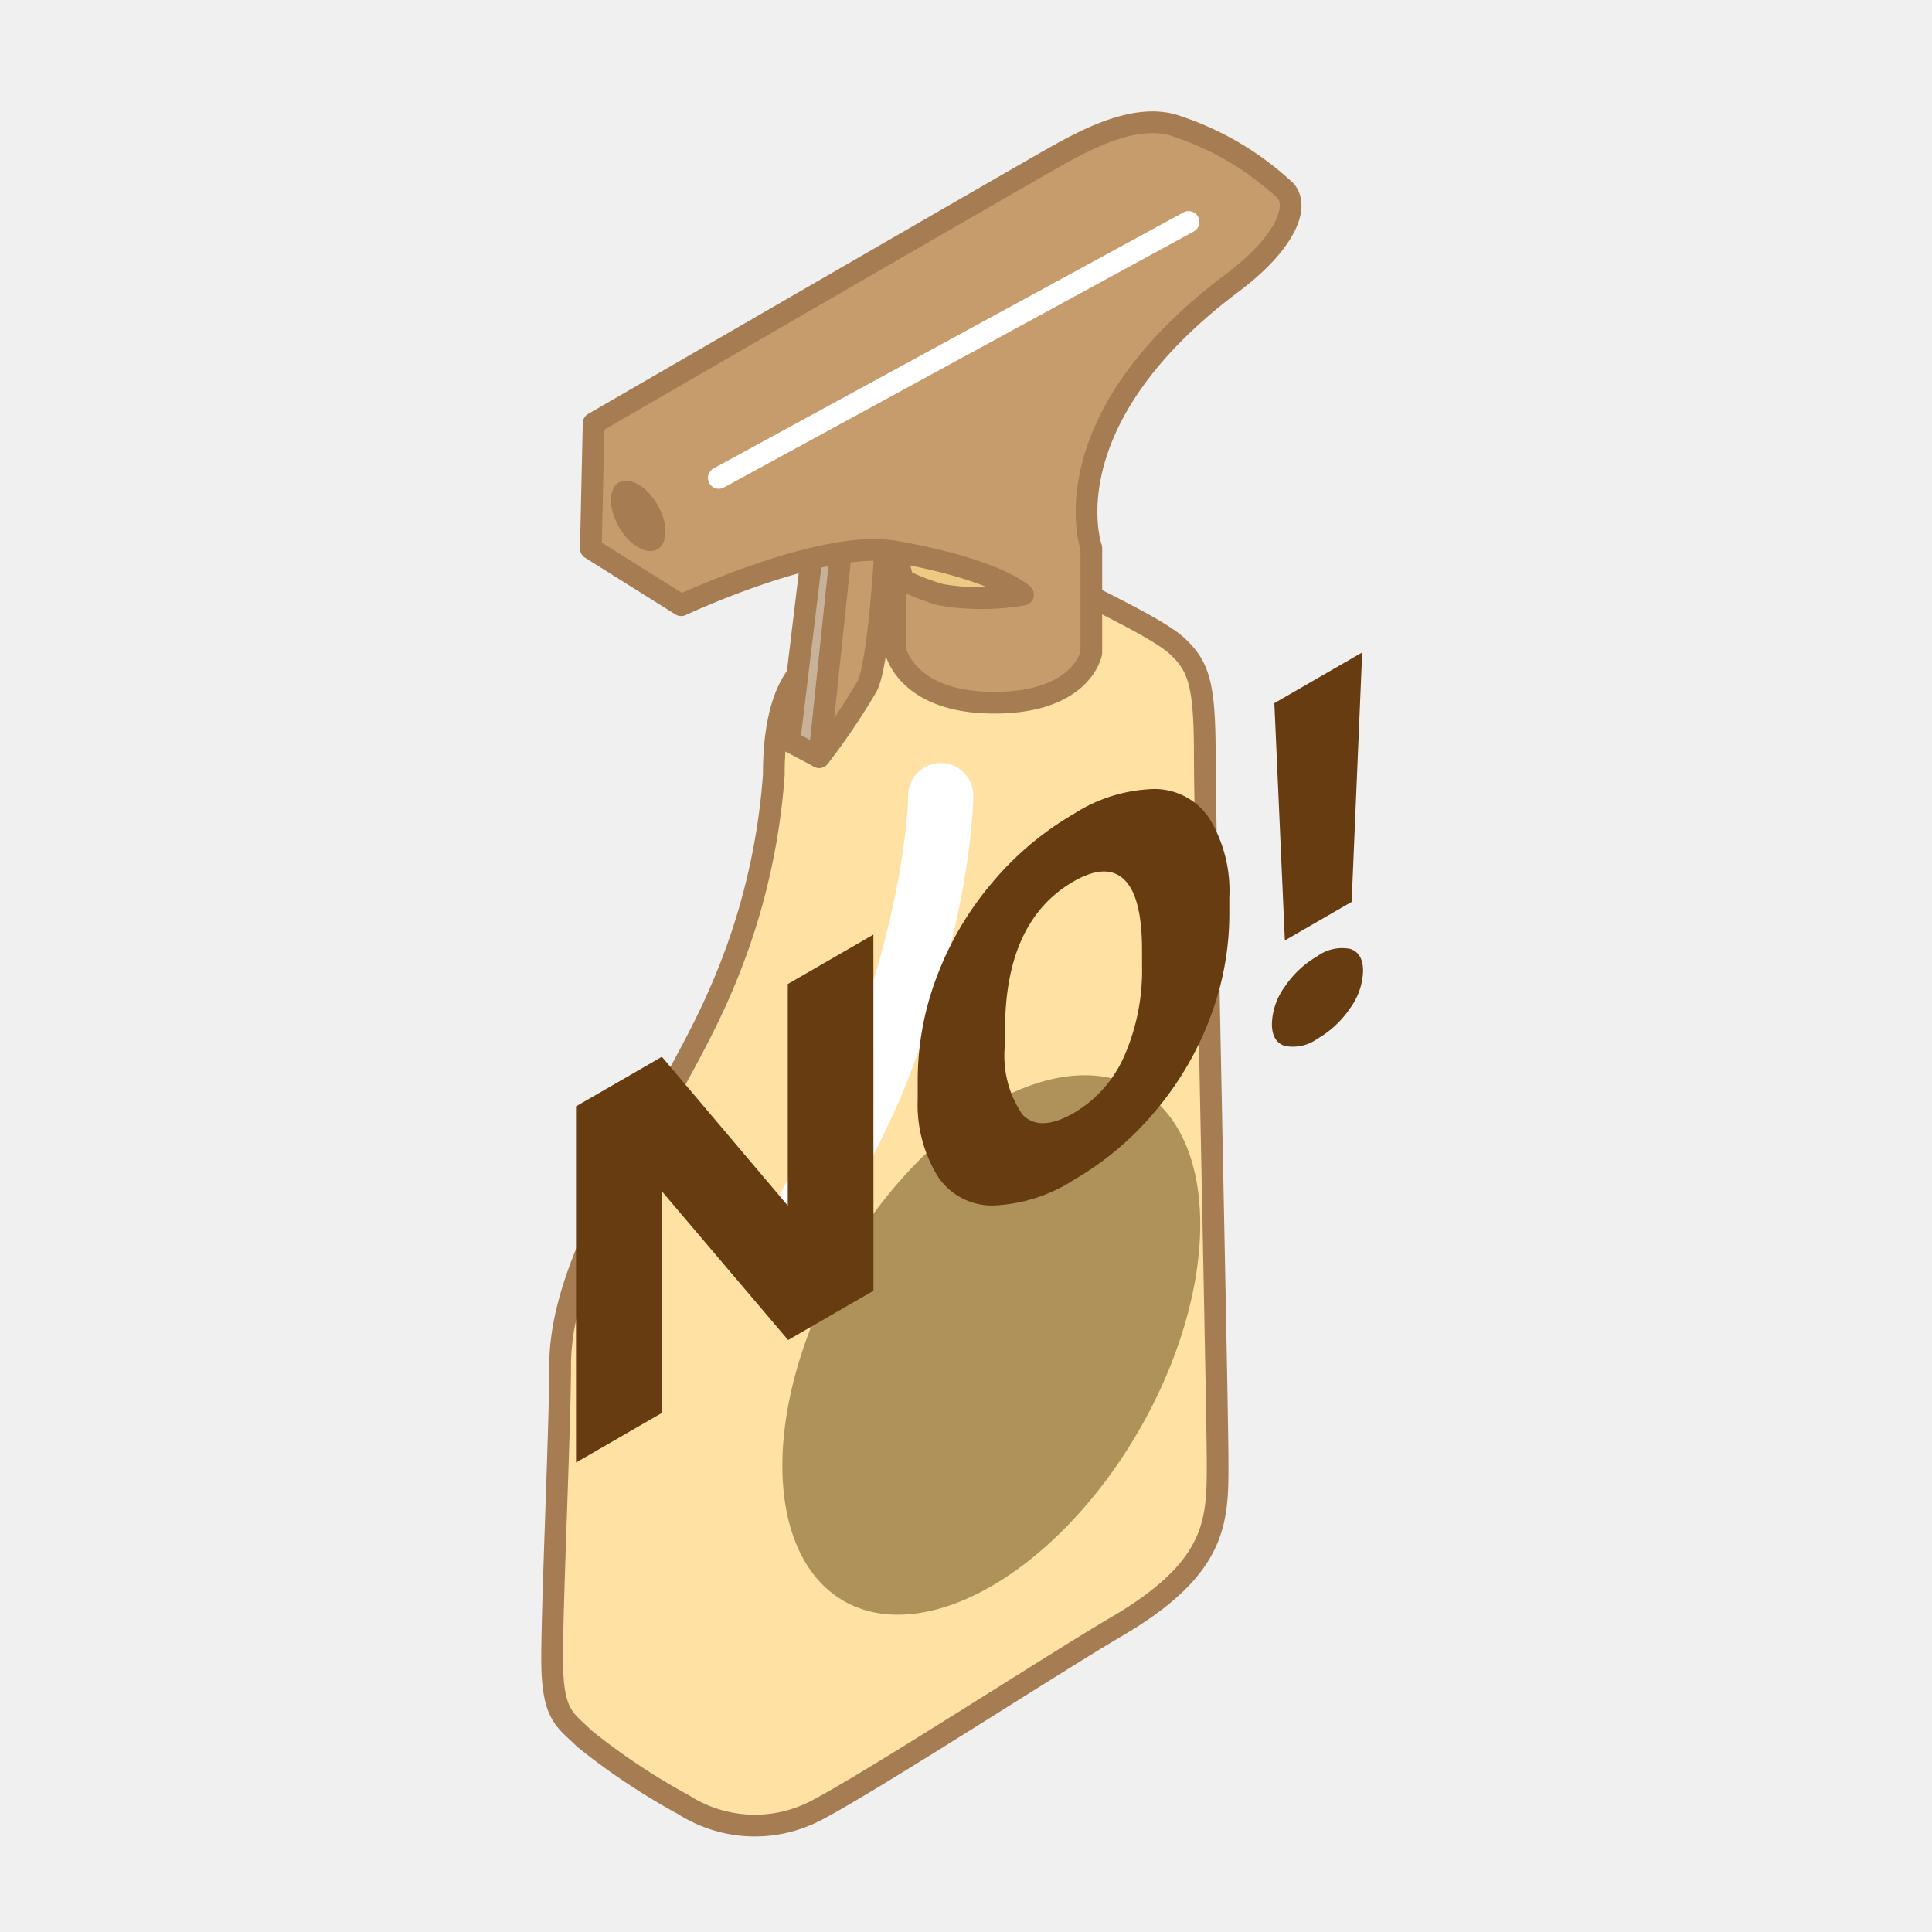
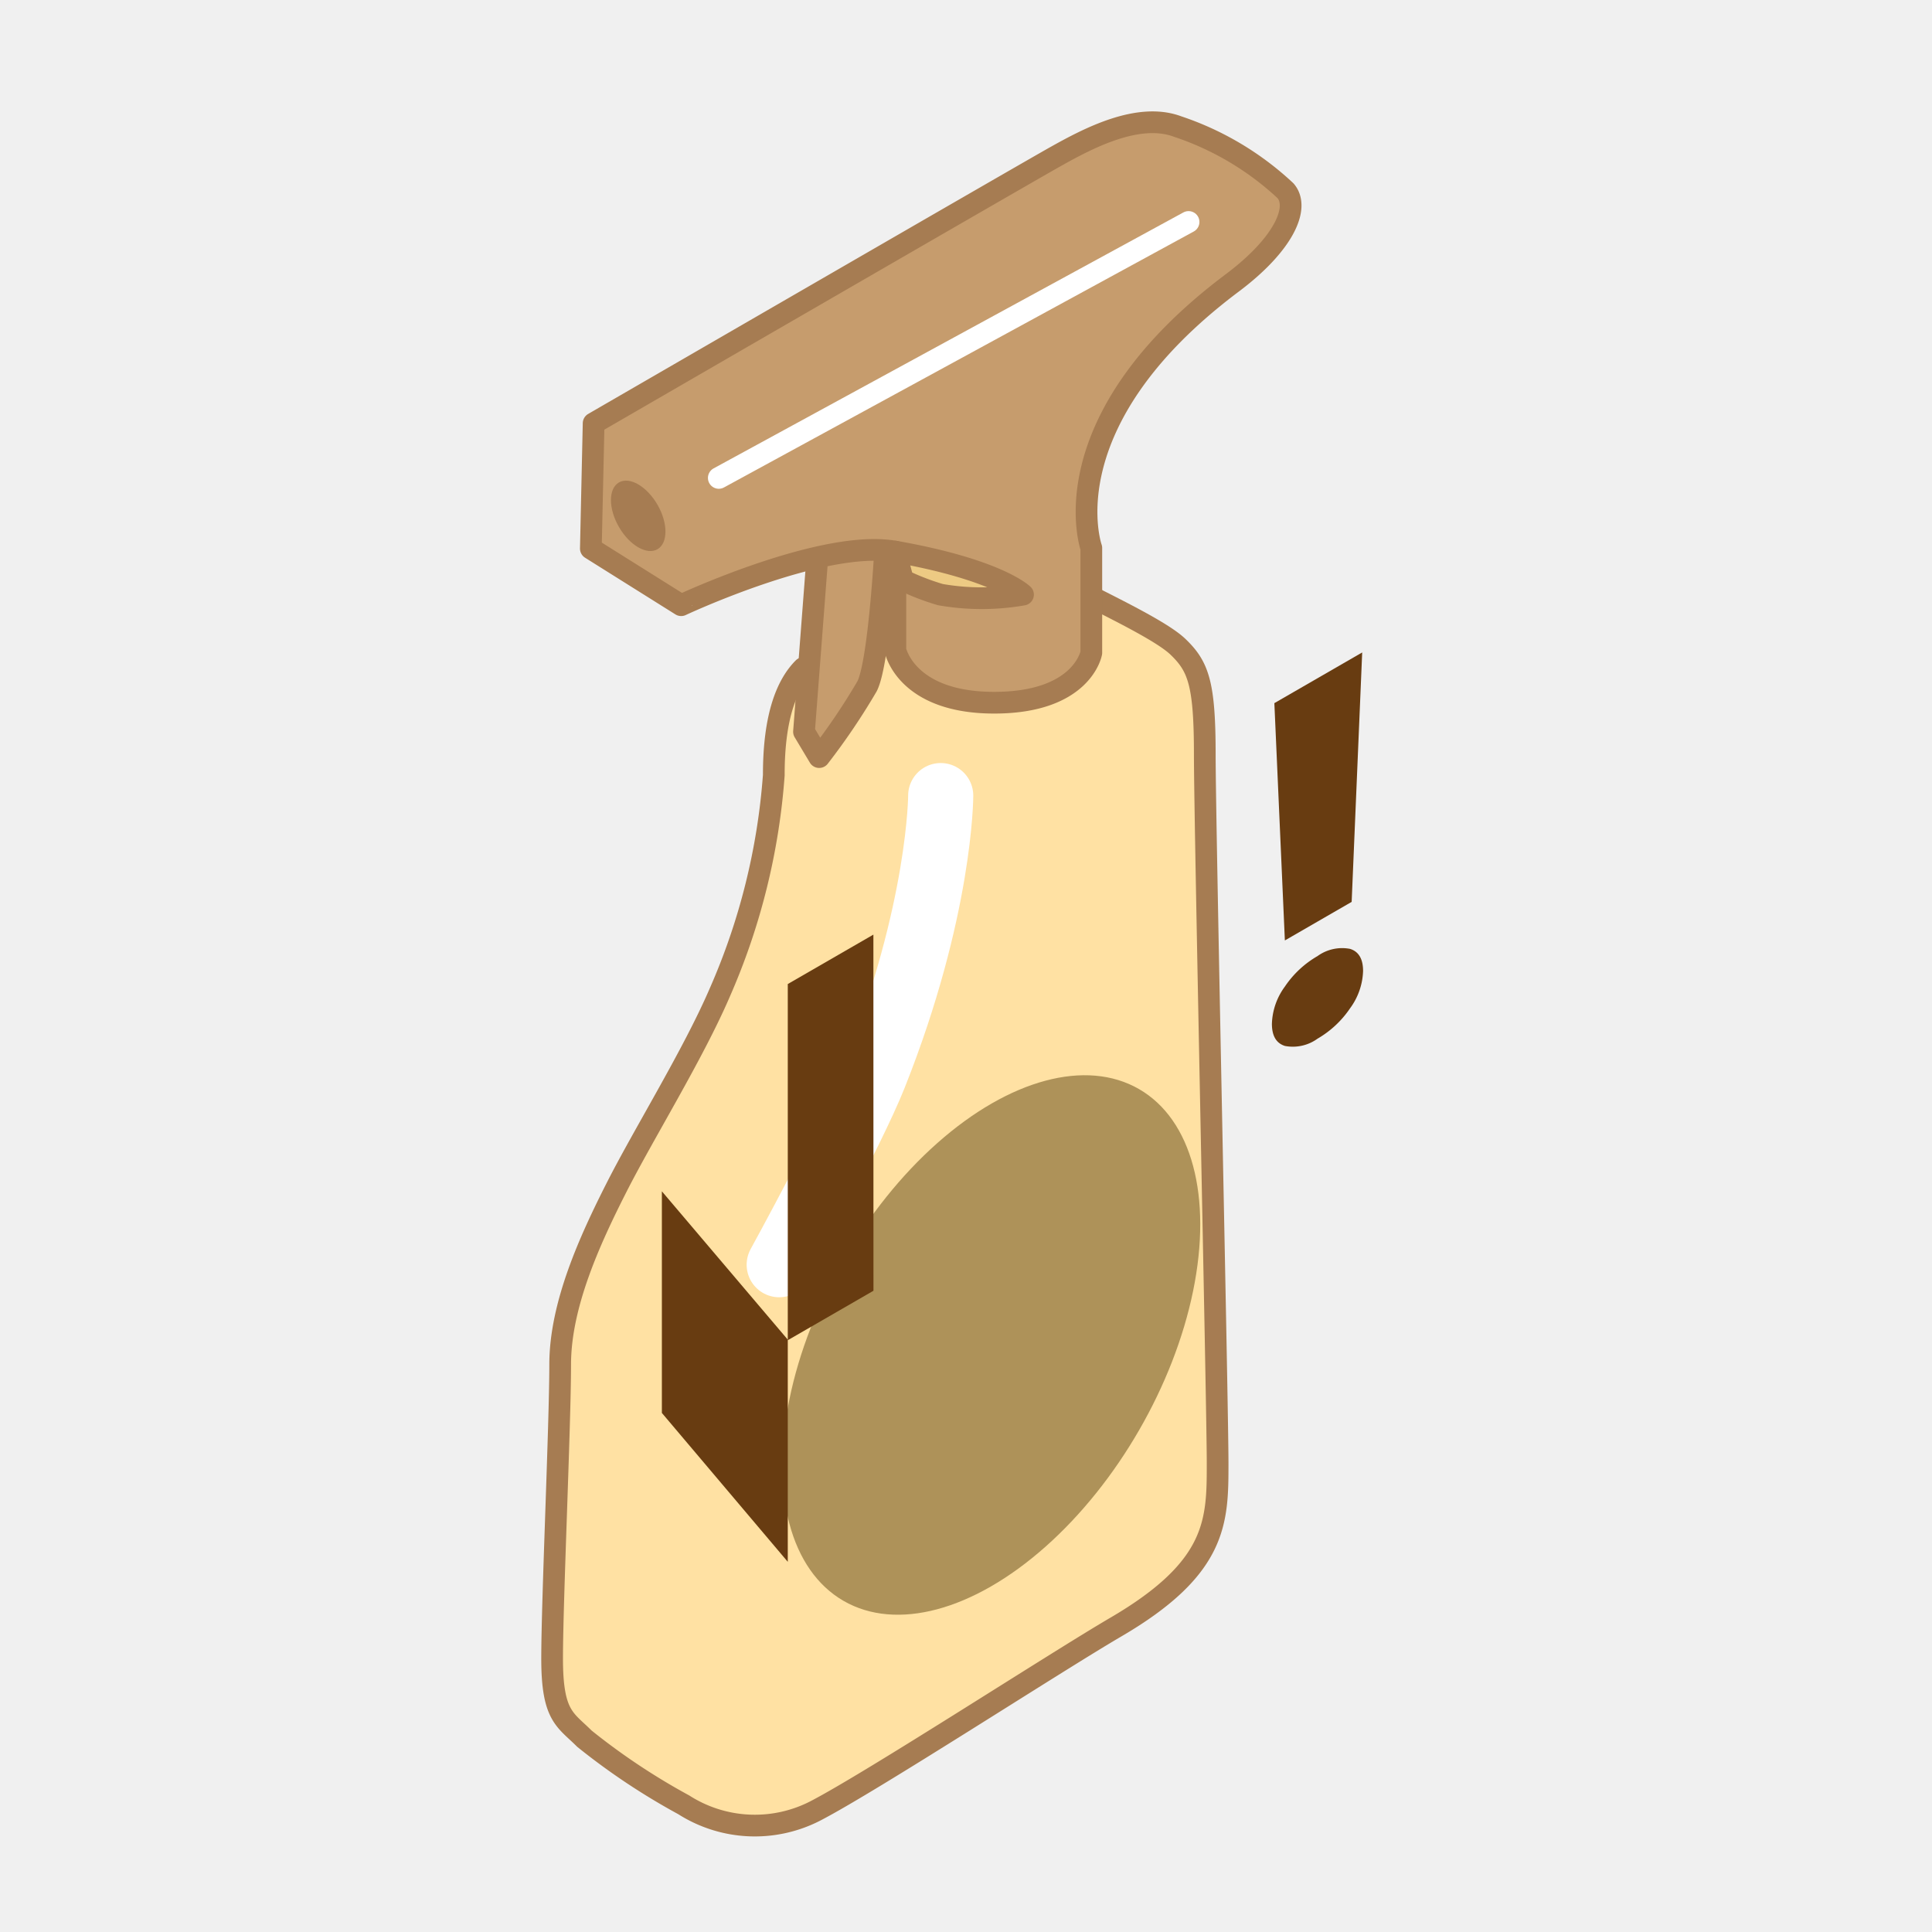
<svg xmlns="http://www.w3.org/2000/svg" width="89" height="89" viewBox="0 0 89 89">
  <rect id="長方形_253" data-name="長方形 253" width="89" height="89" fill="#f0f0f0" />
  <g id="グループ_2898" data-name="グループ 2898" transform="translate(-820.419 -559.486)">
    <g id="グループ_2896" data-name="グループ 2896" transform="translate(845.853 565.114)">
      <path id="パス_11452" data-name="パス 11452" d="M857.43,591.81l7.756-4.16s2.142-.969,3.623-.112,4.916,2.377,5.868,3.286,1.242,1.7,1.242,4.975.591,29.962.591,32.636,0,4.815-4.694,7.557c-2.79,1.631-11.225,7.111-13.828,8.461a6.09,6.09,0,0,1-6.075-.279,30.6,30.6,0,0,1-4.574-3.046c-.881-.882-1.486-1.028-1.486-3.69s.371-10.792.371-13.539,1.355-5.713,2.6-8.168,3.52-6.118,4.741-8.948a30.338,30.338,0,0,0,2.5-10.043C856.061,593.91,856.724,592.517,857.43,591.81Z" transform="translate(-845.853 -566.663)" fill="#ffe1a3" stroke="#a67c52" stroke-linecap="round" stroke-linejoin="round" stroke-width="1" />
      <path id="パス_11453" data-name="パス 11453" d="M862.107,585.653s-.284,5.722-.868,6.873a30.317,30.317,0,0,1-2.207,3.265l-.7-1.169.7-9.155Z" transform="translate(-846.729 -566.543)" fill="#c69c6d" stroke="#a67c52" stroke-linecap="round" stroke-linejoin="round" stroke-width="1" />
-       <path id="パス_11454" data-name="パス 11454" d="M858.662,586.362l-1.054,8.741,1.373.725L860.018,586Z" transform="translate(-846.678 -566.58)" fill="#c7b299" stroke="#a67c52" stroke-linecap="round" stroke-linejoin="round" stroke-width="1" />
      <ellipse id="楕円形_9" data-name="楕円形 9" cx="13.612" cy="7.859" rx="13.612" ry="7.859" transform="translate(6.619 64.189) rotate(-59.999)" fill="#ae9259" />
      <path id="パス_11455" data-name="パス 11455" d="M861.8,584.9v4.532s.479,2.425,4.552,2.425,4.475-2.3,4.475-2.3v-4.827s-2.069-5.791,6.495-12.213c2.36-1.77,3.125-3.46,2.453-4.242a13.552,13.552,0,0,0-4.968-2.958c-1.818-.683-4.135.549-5.593,1.363S847.9,578.987,847.9,578.987l-.128,5.768,4.161,2.61S858.51,584.282,861.8,584.9Z" transform="translate(-845.988 -565.114)" fill="#c69c6d" stroke="#a67c52" stroke-linecap="round" stroke-linejoin="round" stroke-width="1" />
      <ellipse id="楕円形_10" data-name="楕円形 10" cx="1.025" cy="1.776" rx="1.025" ry="1.776" transform="translate(2.19 17.109) rotate(-30.001)" fill="#a67c52" />
      <line id="線_54" data-name="線 54" y1="11.791" x2="21.641" transform="translate(7.678 4.597)" fill="none" stroke="#fff" stroke-linecap="round" stroke-miterlimit="10" stroke-width="1" />
      <path id="パス_11456" data-name="パス 11456" d="M863.21,587.707a11.446,11.446,0,0,0,1.722.664,11.053,11.053,0,0,0,3.806,0s-1.149-1.145-5.882-1.981Z" transform="translate(-847.046 -566.607)" fill="#edca83" stroke="#a67c52" stroke-linecap="round" stroke-linejoin="round" stroke-width="1" />
      <path id="パス_11457" data-name="パス 11457" d="M864.544,598.478s0,5.23-3.056,12.91c-1.034,2.6-4.384,8.7-4.384,8.7" transform="translate(-846.643 -567.456)" fill="none" stroke="#fff" stroke-linecap="round" stroke-linejoin="round" stroke-width="3" />
    </g>
    <g id="グループ_2897" data-name="グループ 2897" transform="translate(846.953 589.542)">
-       <path id="パス_11458" data-name="パス 11458" d="M860.739,621.771l-3.932,2.27-5.815-6.851V627.4l-3.955,2.284V613.276l3.955-2.284,5.8,6.858V607.642l3.944-2.277Z" transform="translate(-847.036 -592.367)" fill="#683c11" />
-       <path id="パス_11459" data-name="パス 11459" d="M878.321,603.935a13.4,13.4,0,0,1-.891,4.762A14.62,14.62,0,0,1,874.9,613a14.067,14.067,0,0,1-3.735,3.154,7.415,7.415,0,0,1-3.719,1.184,3,3,0,0,1-2.529-1.3,6.261,6.261,0,0,1-.952-3.562v-.924a13.449,13.449,0,0,1,.884-4.764,14.607,14.607,0,0,1,2.536-4.309,14.2,14.2,0,0,1,3.758-3.173,7.191,7.191,0,0,1,3.717-1.155,3.039,3.039,0,0,1,2.542,1.355,6.434,6.434,0,0,1,.918,3.668Zm-4.022,1.635q0-2.445-.817-3.241t-2.338.082q-2.976,1.718-3.145,6.278l-.011,1.212a4.807,4.807,0,0,0,.8,3.245q.8.834,2.379-.077a5.675,5.675,0,0,0,2.31-2.607,9.842,9.842,0,0,0,.823-4.137Z" transform="translate(-848.224 -591.861)" fill="#683c11" />
+       <path id="パス_11458" data-name="パス 11458" d="M860.739,621.771l-3.932,2.27-5.815-6.851V627.4l-3.955,2.284l3.955-2.284,5.8,6.858V607.642l3.944-2.277Z" transform="translate(-847.036 -592.367)" fill="#683c11" />
      <path id="パス_11460" data-name="パス 11460" d="M881.514,608.49a3.046,3.046,0,0,1,.6-1.716,4.555,4.555,0,0,1,1.5-1.4,1.934,1.934,0,0,1,1.5-.333q.6.187.6,1.021a3.057,3.057,0,0,1-.6,1.717,4.583,4.583,0,0,1-1.5,1.4,1.939,1.939,0,0,1-1.5.334Q881.513,609.325,881.514,608.49Zm3.674-5.614-3.077,1.777-.484-10.932,4.046-2.335Z" transform="translate(-849.456 -591.386)" fill="#683c11" />
    </g>
  </g>
</svg>